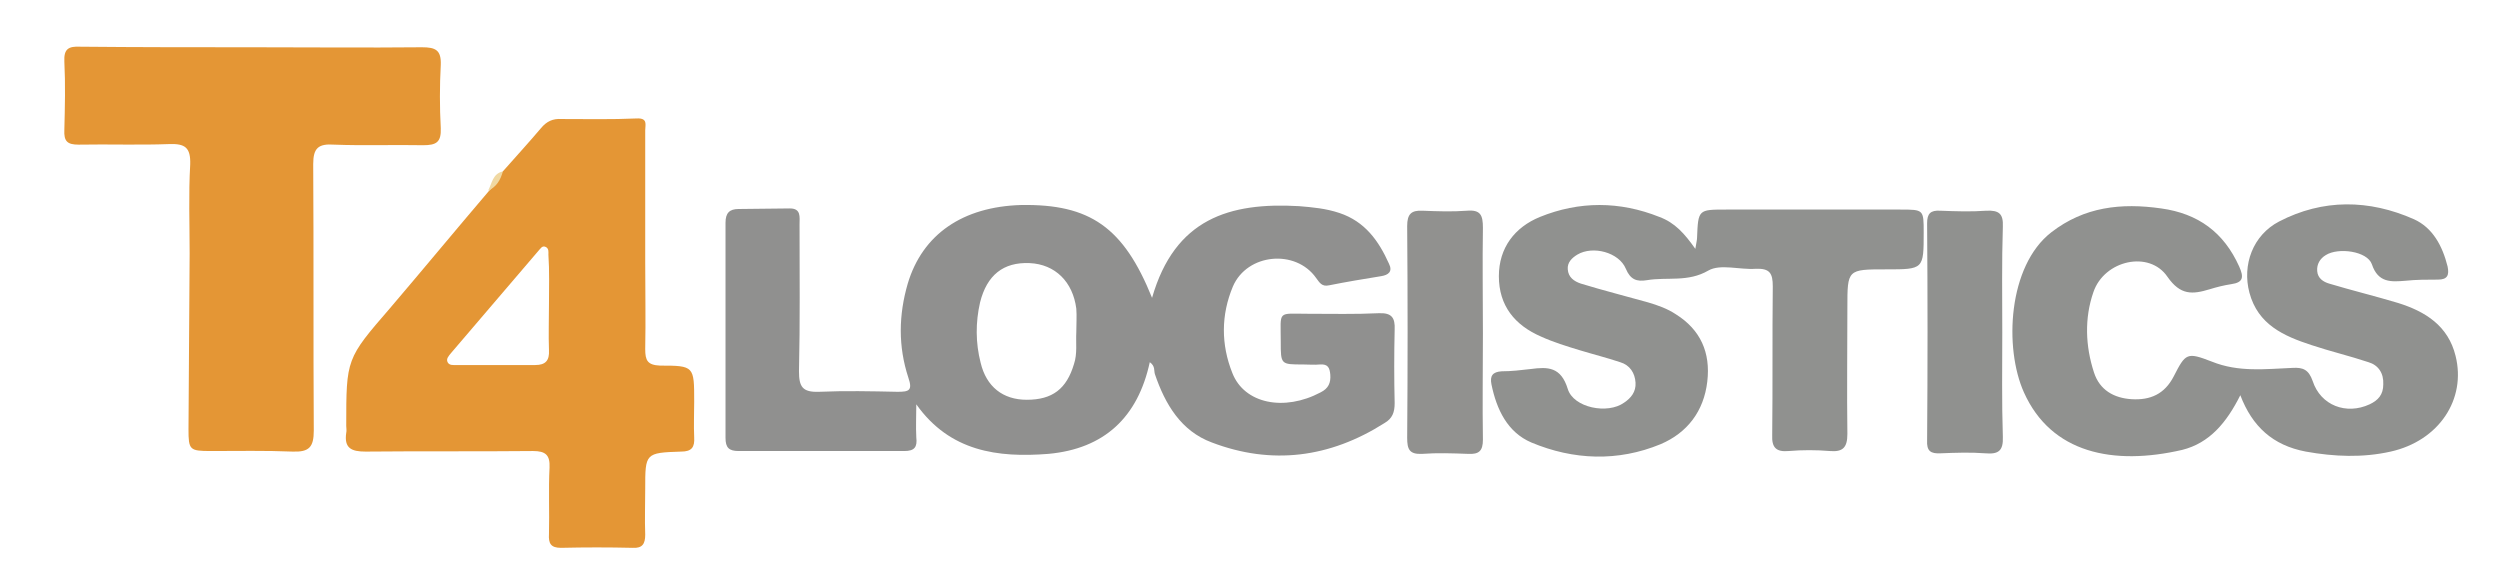
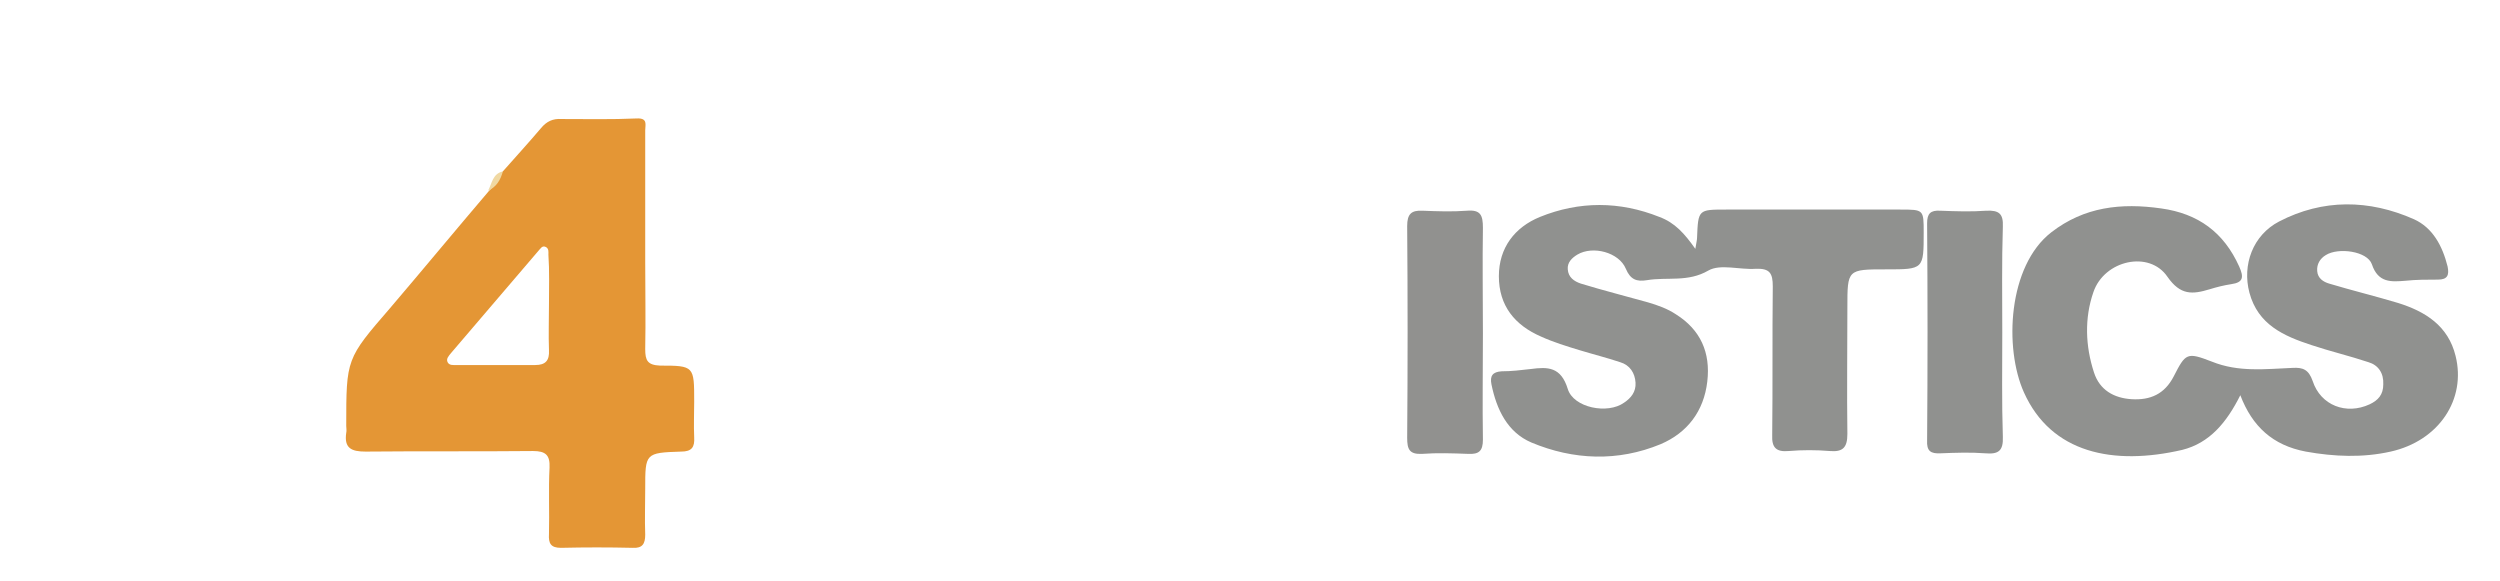
<svg xmlns="http://www.w3.org/2000/svg" version="1.1" id="Layer_1" x="0px" y="0px" viewBox="0 0 439 102" style="enable-background:new 0 0 439 102;" xml:space="preserve">
  <style type="text/css">
	.st0{fill:#90908F;}
	.st1{fill:#E49635;}
	.st2{fill:#90918F;}
	.st3{fill:#91918F;}
	.st4{fill:#F0D8A2;}
</style>
-   <path class="st0" d="M242.1,55c-4.1,0.2-8.2,0.1-12.3,0.1c-5.6,0-4.9-0.7-4.9,4.9c0,4,0,4,3.9,4c1,0,2,0.1,3,0  c1.4-0.1,1.7,0.6,1.8,1.8c0.1,1.4-0.3,2.4-1.7,3.1c-6.4,3.4-13.4,2-15.5-3.4c-2-5-2-10.2,0.1-15.2c2.5-5.8,11-6.6,14.6-1.5  c0.6,0.8,1,1.6,2.3,1.3c3-0.6,6-1.1,9.1-1.6c1.3-0.2,2.1-0.8,1.4-2.2c-1.8-4-4.2-7.4-8.7-8.9c-2.4-0.8-4.7-1-7.1-1.2  c-12.2-0.7-21.8,2.2-25.8,16.1c-5-12.4-10.9-16.5-23-16.3c-10.2,0.3-17.3,5.1-19.9,13.8c-1.6,5.5-1.7,11,0.1,16.5  c0.8,2.3,0.1,2.5-1.9,2.5c-4.6-0.1-9.2-0.2-13.8,0c-2.9,0.1-3.5-0.9-3.5-3.6c0.2-8.6,0.1-17.2,0.1-25.8c0-1.3,0.3-2.8-1.7-2.8  c-3,0-6,0.1-9,0.1c-1.6,0-2.3,0.7-2.3,2.4v37.8c0,1.7,0.6,2.3,2.3,2.3h29.1c1.8,0,2.3-0.7,2.1-2.4c-0.1-1.9,0-3.9,0-5.8  c5.9,8.3,14.3,9.4,23.2,8.7c9.8-0.9,15.7-6.4,17.8-16.1c1,0.7,0.7,1.5,0.9,2.1c1.8,5.3,4.6,10,10,12c10.5,4,20.7,2.7,30.3-3.4  c1.4-0.8,1.8-1.9,1.8-3.5c-0.1-4.3-0.1-8.6,0-12.9C245,55.8,244.4,54.9,242.1,55z M189,58.3c-0.1,1.9,0.2,3.8-0.4,5.6  c-1.3,4.4-3.8,6.3-8.3,6.3c-4.2,0-7.1-2.3-8.1-6.5c-0.9-3.5-0.9-7.1-0.1-10.6c1.2-4.8,4.1-7.1,8.7-6.9c4.5,0.2,7.6,3.3,8.2,8  C189.1,55.5,189,56.9,189,58.3z" />
  <path class="st1" d="M121.9,76.8c-0.1-2.1,0-4.2,0-6.3c0-6.2,0-6.3-6-6.3c-2.2-0.1-2.6-0.9-2.6-2.9c0.1-5.1,0-10.2,0-15.3V22.9  c0-1,0.5-2.2-1.5-2.1c-4.4,0.2-8.8,0.1-13.2,0.1c-1.5-0.1-2.6,0.4-3.6,1.6c-2.2,2.6-4.5,5.1-6.7,7.6c-1.1,1-1.4,2.5-2.5,3.5  C80,40.4,74.3,47.3,68.5,54.1c-7.7,8.9-7.7,8.9-7.7,20.7c0,0.4,0.1,0.8,0,1.2c-0.4,2.7,0.9,3.3,3.4,3.3c9.8-0.1,19.6,0,29.4-0.1  c2.2,0,3,0.7,2.9,2.9c-0.2,3.9,0,7.8-0.1,11.7c-0.1,1.6,0.3,2.4,2.1,2.4c4.2-0.1,8.4-0.1,12.6,0c1.7,0.1,2.2-0.7,2.2-2.3  c-0.1-2.7,0-5.4,0-8.1c0-6.2,0-6.3,6.3-6.5C121.5,79.3,122,78.5,121.9,76.8z M96.4,53.4c0,2.7-0.1,5.4,0,8.1  c0.1,1.8-0.6,2.6-2.4,2.6H80.2c-0.6,0-1.3,0.1-1.6-0.5c-0.3-0.6,0.2-1.1,0.6-1.6c5.1-6,10.2-11.9,15.3-17.9c0.4-0.4,0.7-1.1,1.4-0.7  c0.5,0.3,0.4,0.9,0.4,1.3C96.5,47.6,96.4,50.5,96.4,53.4z" />
-   <path class="st1" d="M44.4,8.3c9.9,0,19.8,0.1,29.7,0c2.4,0,3.4,0.5,3.3,3.1c-0.2,3.7-0.2,7.4,0,11.1c0.1,2.5-0.8,3-3.1,3  c-5.2-0.1-10.4,0.1-15.6-0.1C55.9,25.2,55,26,55,28.8c0.1,15.6,0,31.2,0.1,46.8c0,2.9-0.8,3.8-3.7,3.7c-4.8-0.2-9.6-0.1-14.4-0.1  c-3.7,0-3.9-0.2-3.9-3.8c0.1-10.3,0.1-20.6,0.2-30.9c0-5.2-0.2-10.4,0.1-15.6c0.1-3-0.9-3.7-3.7-3.6c-5.3,0.2-10.6,0-15.9,0.1  c-2,0-2.6-0.6-2.5-2.6c0.1-4,0.2-8,0-12c-0.1-2.2,0.7-2.7,2.8-2.6C24.2,8.3,34.3,8.3,44.4,8.3z" />
  <path class="st2" d="M393.4,69.4c-2.4,4.8-5.4,8.4-10.2,9.6c-12.1,2.8-23,0.6-27.8-10.1c-3.5-7.8-2.8-22.2,4.8-28.1  c5.8-4.5,12.3-5.2,19.3-4.2c6.5,0.9,11,4.2,13.7,10.2c0.8,1.8,0.8,2.8-1.4,3.1c-1.3,0.2-2.5,0.5-3.8,0.9c-3,0.9-5.1,1.1-7.4-2.2  c-3.2-4.7-11.1-2.9-13,2.7c-1.6,4.6-1.4,9.5,0.1,14.1c1,3.1,3.5,4.5,6.6,4.7c3.3,0.2,5.8-0.9,7.4-4c2.1-4.1,2.3-4.3,6.7-2.6  c4.7,1.9,9.4,1.3,14.2,1.1c1.8-0.1,2.8,0.3,3.5,2.3c1.4,4.3,5.9,6,10,4.1c1.5-0.7,2.4-1.7,2.4-3.5c0.1-2-0.9-3.4-2.6-3.9  c-3.3-1.1-6.7-1.9-10-3C401,59,396.5,57,395,51.4c-1.3-4.9,0.6-10.1,5.2-12.5c7.7-4,15.8-3.9,23.7-0.4c3.3,1.5,5,4.7,5.9,8.3  c0.3,1.5,0,2.3-1.7,2.3c-1.9,0-3.8,0-5.7,0.2c-2.5,0.2-4.8,0.4-5.9-2.9c-0.8-2.3-5.9-3-8.1-1.6c-1,0.6-1.6,1.6-1.5,2.8  c0.1,1.3,1.1,1.9,2.1,2.2c4,1.2,8.1,2.2,12.1,3.4c4.8,1.5,8.8,4,10.1,9.3c1.9,7.6-2.9,14.9-11.4,16.8c-4.9,1.1-9.9,0.9-14.9,0  C399.1,78.2,395.5,74.9,393.4,69.4z" />
-   <path class="st2" d="M297.7,43.7c0.2-1.2,0.3-1.6,0.3-1.9c0.2-5,0.2-5,5.1-5c10.2,0,20.4,0,30.6,0c4.1,0,4.1,0,4.1,4  c0,6.5,0,6.5-6.6,6.5c-6.8,0-6.8,0-6.8,6.7c0,7.4-0.1,14.8,0,22.2c0,2.4-0.8,3.2-3.1,3c-2.4-0.2-4.8-0.2-7.2,0  c-2.2,0.2-3-0.6-2.9-2.8c0.1-8.7,0-17.4,0.1-26.1c0-2.3-0.5-3.2-3-3.1c-2.8,0.2-6.2-0.9-8.3,0.3c-3.6,2.1-7.2,1.1-10.8,1.7  c-1.8,0.3-2.9-0.1-3.7-2c-1.2-2.9-5.8-4.1-8.5-2.5c-1,0.6-1.8,1.4-1.7,2.6c0.1,1.4,1.1,2.1,2.3,2.5c3.9,1.2,7.9,2.2,11.8,3.3  c1.7,0.5,3.4,1.1,4.9,2.1c4.3,2.7,6.1,6.7,5.5,11.8c-0.6,5.2-3.5,9-8.2,11c-7.5,3.1-15.3,2.8-22.7-0.3c-4.2-1.8-6.1-5.8-7-10.2  c-0.3-1.5,0.2-2.2,1.8-2.3c1.7,0,3.4-0.2,5.1-0.4c3-0.4,5.3-0.4,6.5,3.5c1,3.3,7,4.5,9.9,2.4c1.2-0.8,2.1-1.9,2-3.5  c-0.1-1.7-1-3.1-2.7-3.6c-2.4-0.8-4.8-1.4-7.1-2.1c-2.3-0.7-4.6-1.4-6.8-2.4c-4.6-2-7.4-5.4-7.4-10.6c0-5,2.8-8.6,7.2-10.4  c6.9-2.8,14-2.8,21,0C294.1,39.1,295.8,41,297.7,43.7z" />
+   <path class="st2" d="M297.7,43.7c0.2-1.2,0.3-1.6,0.3-1.9c0.2-5,0.2-5,5.1-5c10.2,0,20.4,0,30.6,0c4.1,0,4.1,0,4.1,4  c0,6.5,0,6.5-6.6,6.5c-6.8,0-6.8,0-6.8,6.7c0,7.4-0.1,14.8,0,22.2c0,2.4-0.8,3.2-3.1,3c-2.4-0.2-4.8-0.2-7.2,0  c-2.2,0.2-3-0.6-2.9-2.8c0.1-8.7,0-17.4,0.1-26.1c0-2.3-0.5-3.2-3-3.1c-2.8,0.2-6.2-0.9-8.3,0.3c-3.6,2.1-7.2,1.1-10.8,1.7  c-1.8,0.3-2.9-0.1-3.7-2c-1.2-2.9-5.8-4.1-8.5-2.5c-1,0.6-1.8,1.4-1.7,2.6c0.1,1.4,1.1,2.1,2.3,2.5c3.9,1.2,7.9,2.2,11.8,3.3  c1.7,0.5,3.4,1.1,4.9,2.1c4.3,2.7,6.1,6.7,5.5,11.8c-0.6,5.2-3.5,9-8.2,11c-7.5,3.1-15.3,2.8-22.7-0.3c-4.2-1.8-6.1-5.8-7-10.2  c-0.3-1.5,0.2-2.2,1.8-2.3c1.7,0,3.4-0.2,5.1-0.4c3-0.4,5.3-0.4,6.5,3.5c1,3.3,7,4.5,9.9,2.4c1.2-0.8,2.1-1.9,2-3.5  c-0.1-1.7-1-3.1-2.7-3.6c-2.4-0.8-4.8-1.4-7.1-2.1c-2.3-0.7-4.6-1.4-6.8-2.4c-4.6-2-7.4-5.4-7.4-10.6c0-5,2.8-8.6,7.2-10.4  c6.9-2.8,14-2.8,21,0C294.1,39.1,295.8,41,297.7,43.7" />
  <path class="st3" d="M260.4,58.6c0,6.2-0.1,12.4,0,18.6c0,2-0.7,2.6-2.6,2.5c-2.7-0.1-5.4-0.2-8.1,0c-2.2,0.1-2.6-0.8-2.6-2.8  c0.1-12.4,0.1-24.8,0-37.2c0-2.1,0.7-2.8,2.7-2.7c2.6,0.1,5.2,0.2,7.8,0c2.4-0.2,2.8,0.8,2.8,3C260.3,46.2,260.4,52.4,260.4,58.6z" />
  <path class="st2" d="M351.6,58.4c0,6.1-0.1,12.2,0.1,18.3c0.1,2.5-0.8,3.1-3.1,2.9c-2.6-0.2-5.2-0.1-7.8,0c-1.8,0.1-2.5-0.4-2.4-2.3  c0.1-12.7,0.1-25.4,0-38.1c0-1.7,0.6-2.3,2.3-2.2c2.7,0.1,5.4,0.2,8.1,0c2.2-0.1,3,0.5,2.9,2.8C351.5,46,351.6,52.2,351.6,58.4z" />
  <path class="st4" d="M88.3,30.1c-0.4,1.5-1.1,2.7-2.6,3.4C86.4,32.2,86.5,30.5,88.3,30.1z" />
</svg>